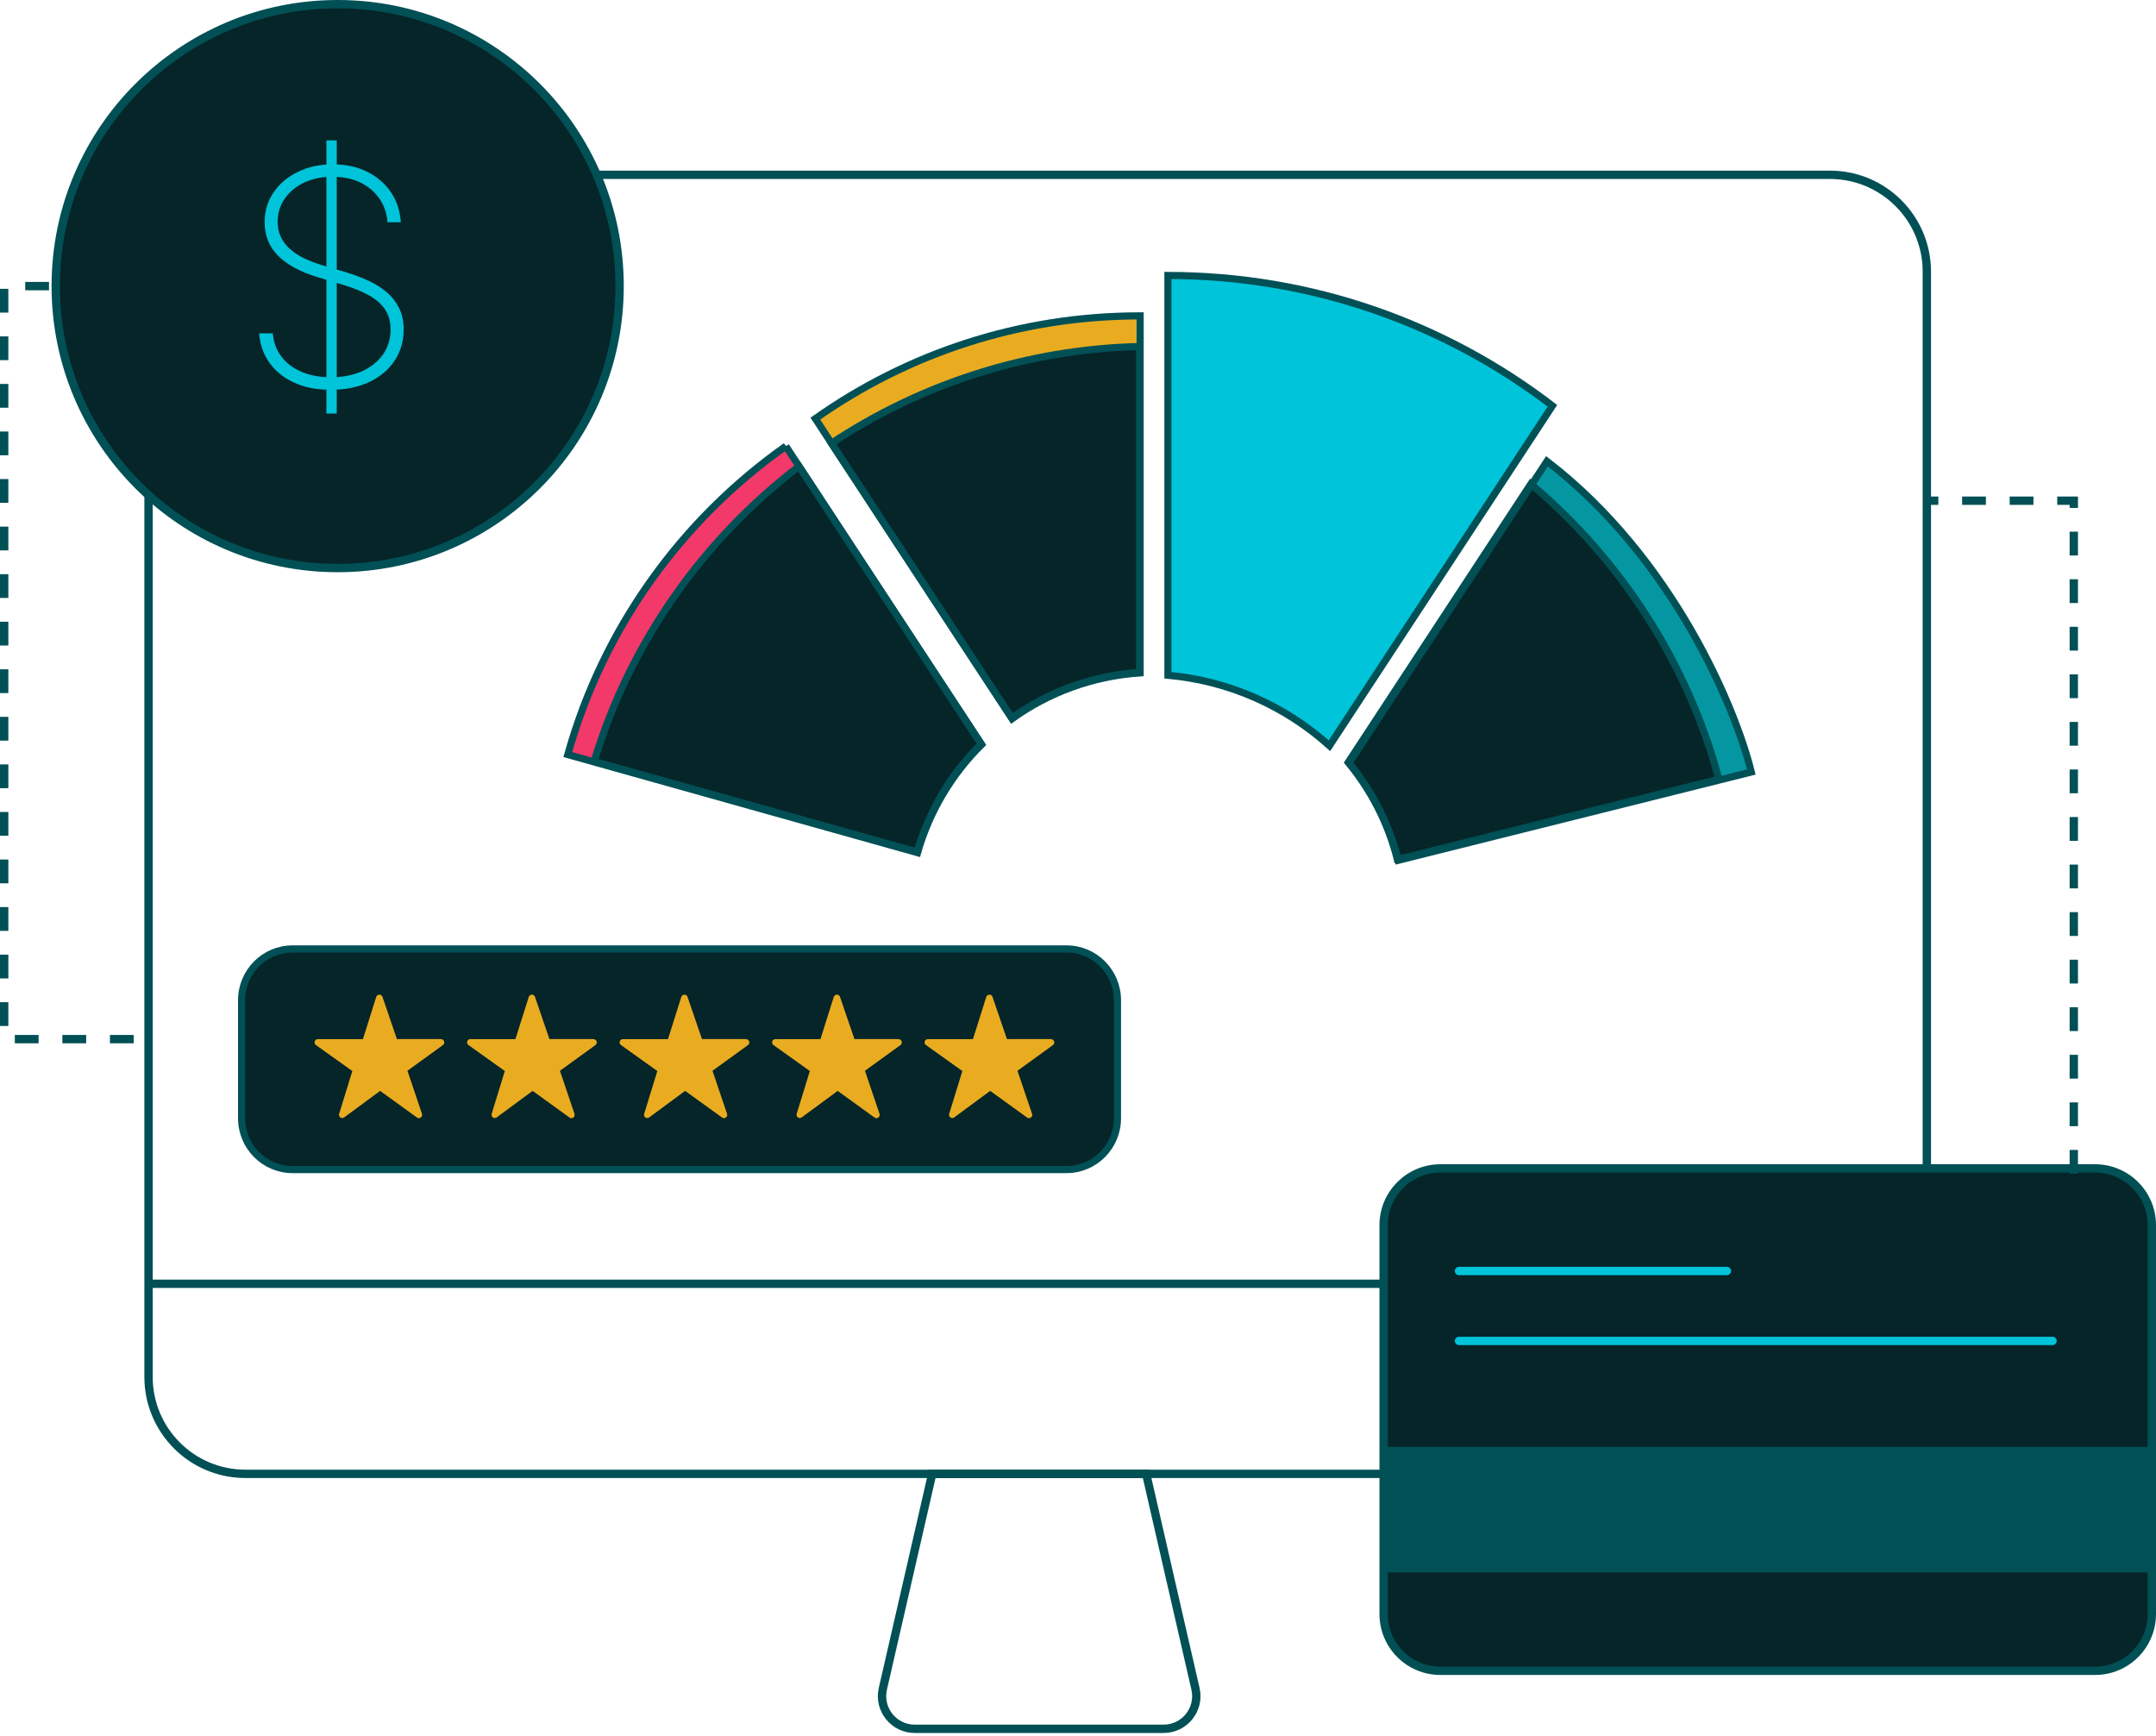
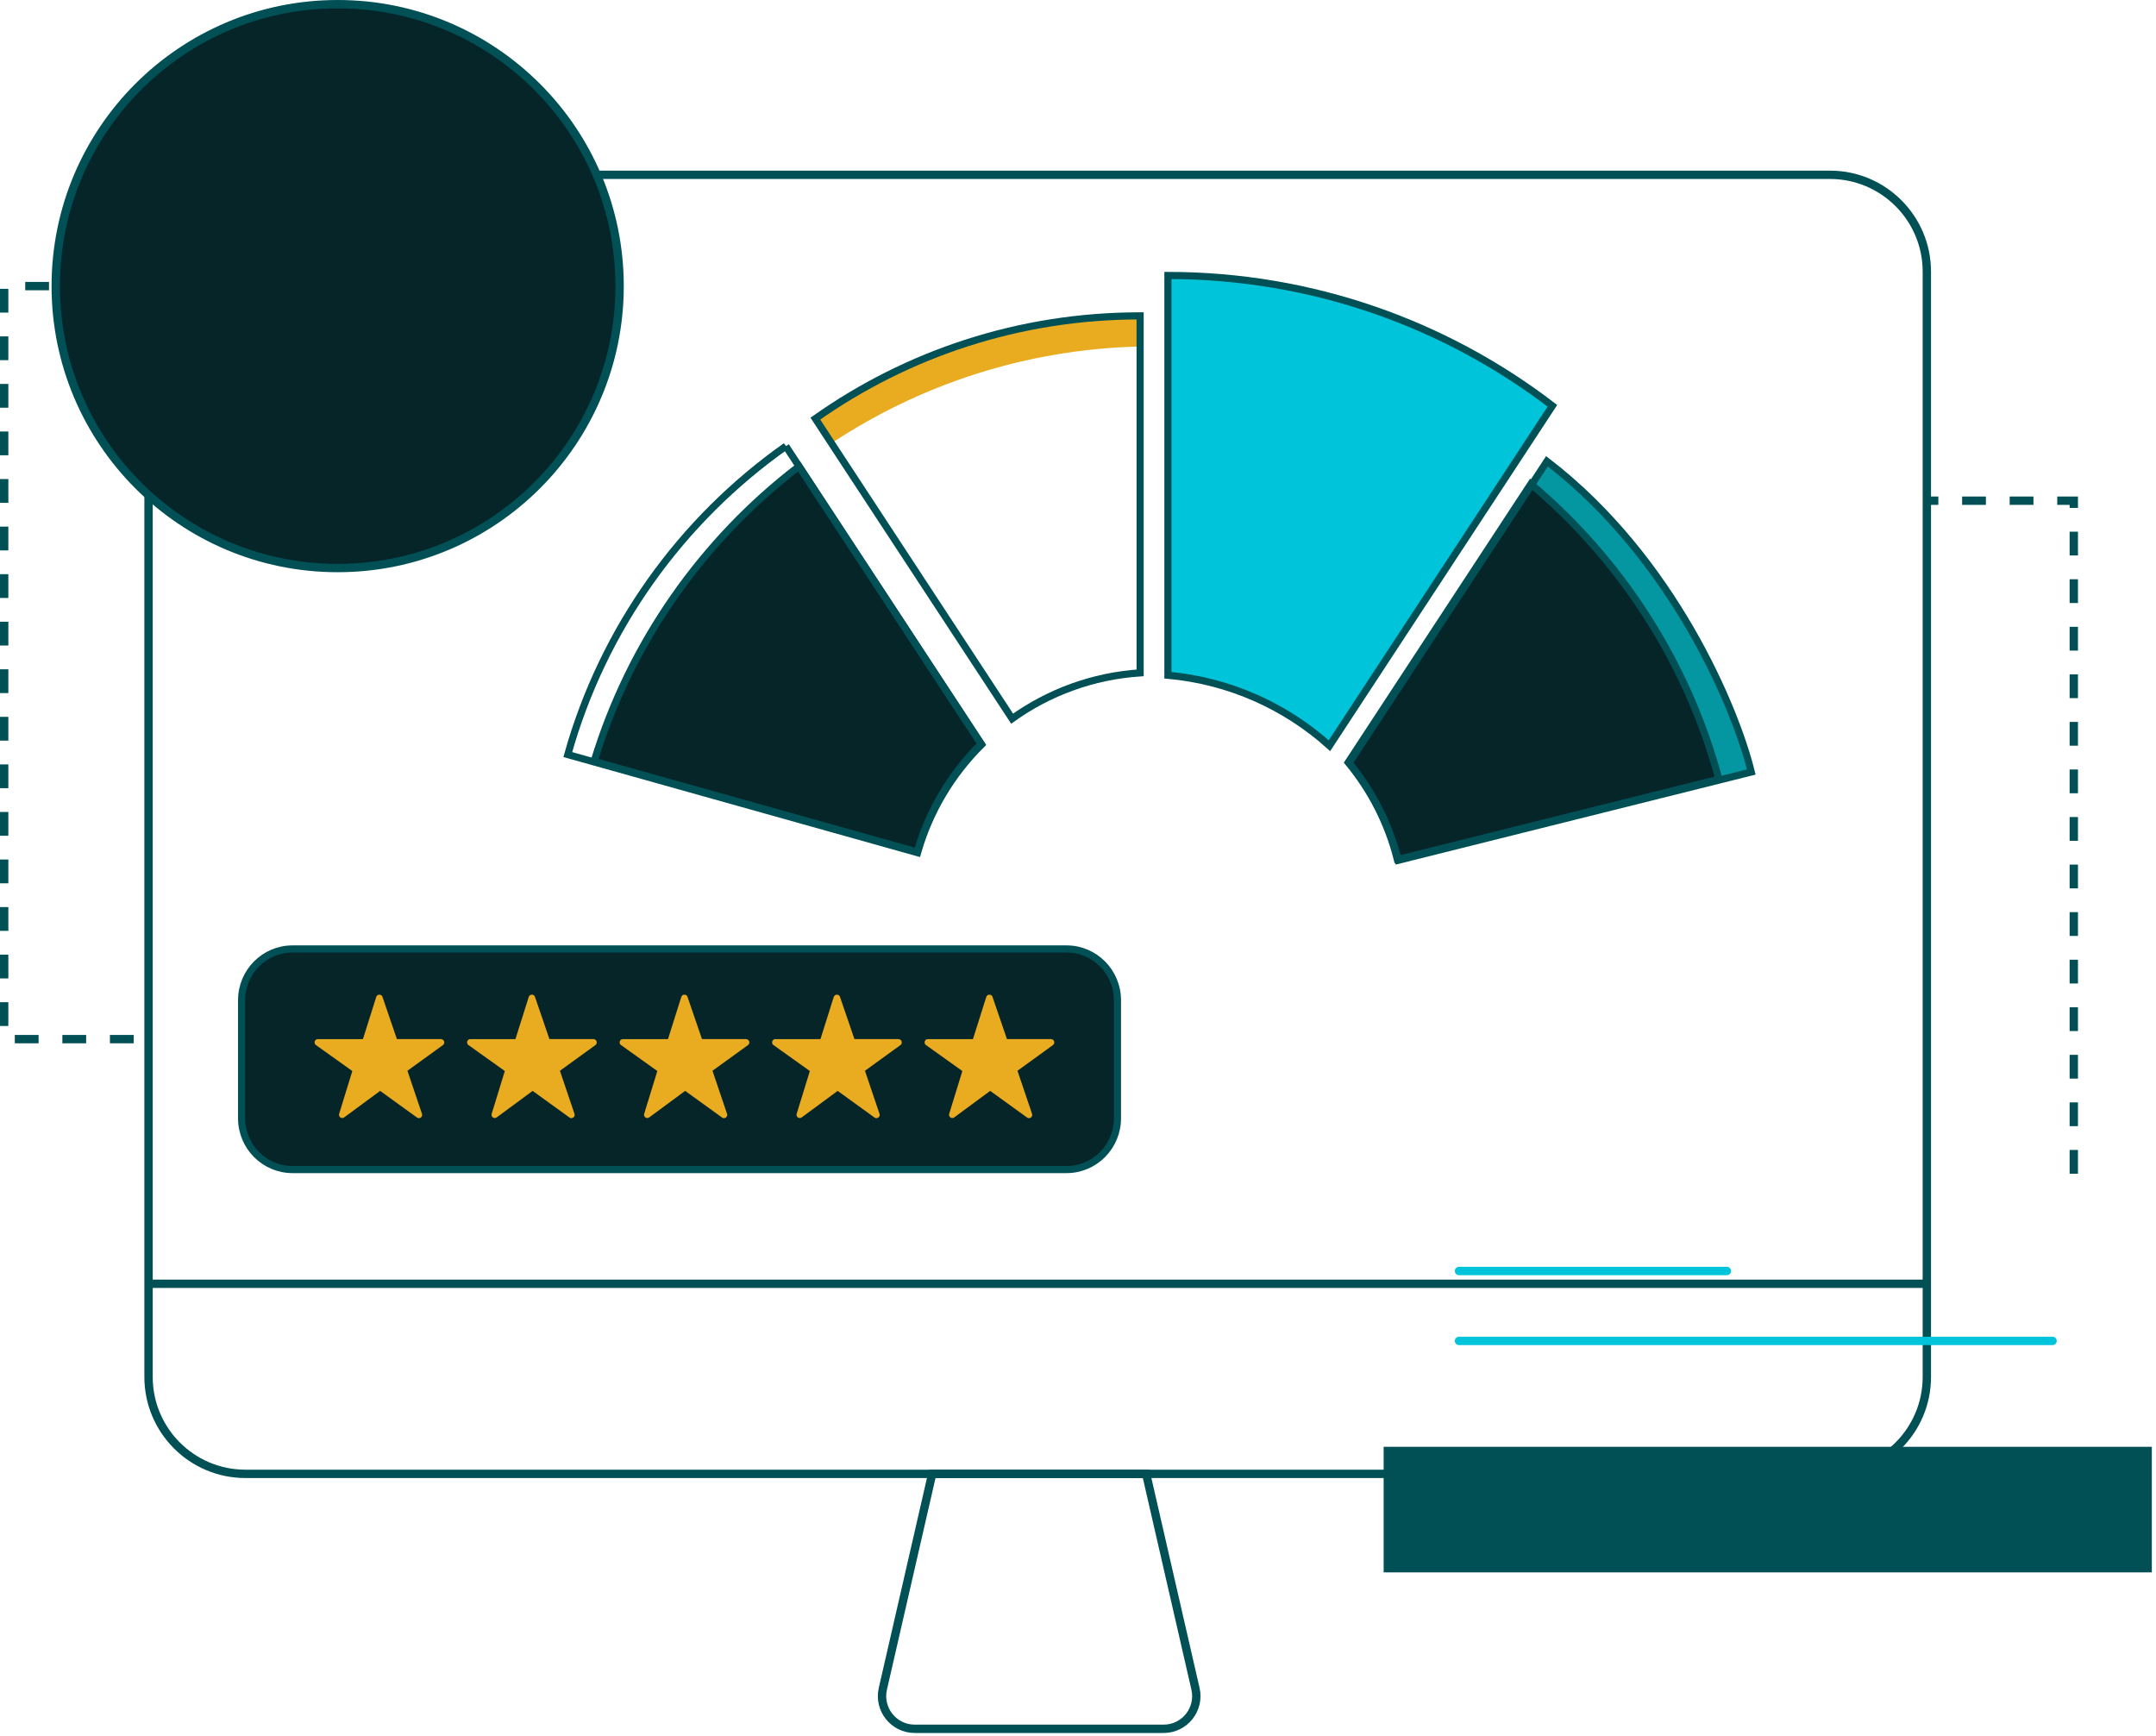
<svg xmlns="http://www.w3.org/2000/svg" width="544" height="438" viewBox="0 0 544 438" fill="none">
  <g clip-path="url(#clip0_137_3785)">
    <path d="M461.729 44.106H61.93C48.427 44.106 37.48 55.053 37.48 68.556V347.434C37.48 360.938 48.427 371.884 61.93 371.884H461.729C475.232 371.884 486.179 360.938 486.179 347.434V68.556C486.179 55.053 475.232 44.106 461.729 44.106Z" stroke="#015056" stroke-width="2.107" stroke-miterlimit="10" />
    <path d="M37.48 323.922H486.179" stroke="#015056" stroke-width="2.107" stroke-miterlimit="10" />
    <path d="M293.595 436.215H230.812C225.503 436.215 221.573 431.286 222.764 426.113L235.205 371.905H289.202L301.643 426.113C302.833 431.286 298.904 436.215 293.595 436.215Z" stroke="#015056" stroke-width="2.107" stroke-miterlimit="10" />
    <path d="M335.447 188.159L391.699 102.391C364.805 81.786 331.18 69.525 294.69 69.504V170.378C310.302 171.789 324.439 178.268 335.447 188.159Z" fill="#00C4D9" stroke="#015056" stroke-width="1.801" stroke-miterlimit="10" />
-     <path d="M201.622 117.665L198.241 112.504C171.916 131.086 152.186 158.401 143.274 190.235L149.921 192.099C159.001 162.14 177.352 136.226 201.633 117.655L201.622 117.665Z" fill="#F23969" />
    <path d="M287.538 79.669H287.443C256.999 79.669 228.789 89.255 205.678 105.562L209.796 111.84C232.181 97.019 258.843 88.128 287.538 87.433V79.659V79.669Z" fill="#E9AC21" />
    <path d="M433.708 196.608L441.577 194.638C433.698 162.994 415.189 135.552 390.076 116.307L386.273 122.111C408.964 141.251 425.797 167.091 433.719 196.597L433.708 196.608Z" fill="#0497A2" />
    <path d="M247.561 187.706L201.611 117.665C177.33 136.226 158.991 162.151 149.91 192.11L231.423 214.969C234.414 204.508 240.05 195.164 247.561 187.706Z" fill="#052528" stroke="#015056" stroke-width="1.801" />
-     <path d="M287.538 169.641V87.433C258.843 88.128 232.181 97.019 209.796 111.84L255.282 181.186C264.489 174.592 275.55 170.441 287.538 169.641Z" fill="#052528" stroke="#015056" stroke-width="1.801" />
    <path d="M352.596 216.886L433.708 196.608C425.787 167.102 408.953 141.262 386.263 122.121L340.187 192.363C345.991 199.41 350.3 207.753 352.586 216.886H352.596Z" fill="#052528" stroke="#015056" stroke-width="1.801" />
    <path d="M198.293 112.578C171.937 131.181 152.186 158.517 143.263 190.393L149.921 192.257L231.518 215.148C234.509 204.677 240.156 195.323 247.677 187.864L201.675 117.75L198.283 112.588L198.293 112.578Z" stroke="#015056" stroke-width="1.801" stroke-miterlimit="10" />
    <path d="M205.73 105.625L209.849 111.914L255.377 181.333C264.595 174.739 275.666 170.578 287.675 169.777V79.701H287.58C257.105 79.701 228.863 89.297 205.73 105.625Z" stroke="#015056" stroke-width="1.801" stroke-miterlimit="10" />
    <path d="M386.516 122.206L390.329 116.391C422.216 140.872 437.985 178.868 441.883 194.796L434.014 196.766L352.817 217.065C350.521 207.921 346.213 199.578 340.398 192.521L386.516 122.206Z" stroke="#015056" stroke-width="1.801" stroke-miterlimit="10" />
    <path d="M269.114 239.439H73.802C66.712 239.439 60.961 245.233 60.961 252.375V282.165C60.961 289.307 66.712 295.101 73.802 295.101H269.114C276.203 295.101 281.955 289.307 281.955 282.165V252.375C281.955 245.233 276.203 239.439 269.114 239.439Z" fill="#052528" stroke="#015056" stroke-width="1.801" />
    <path d="M95.871 275.287L86.843 281.944C86.706 282.039 86.548 282.102 86.358 282.102C86.2 282.102 86.011 282.06 85.874 281.944C85.737 281.849 85.621 281.712 85.579 281.533C85.537 281.375 85.505 281.186 85.579 281.028L88.897 270.241L79.701 263.678C79.564 263.583 79.448 263.425 79.406 263.267C79.364 263.109 79.364 262.92 79.406 262.762C79.448 262.604 79.564 262.467 79.701 262.351C79.838 262.256 79.996 262.193 80.185 262.193H91.573L94.933 251.543C94.975 251.385 95.091 251.248 95.228 251.132C95.365 251.037 95.523 250.974 95.713 250.974C95.871 250.974 96.06 251.016 96.197 251.111C96.334 251.206 96.45 251.343 96.492 251.501L100.147 262.182H111.282C111.44 262.203 111.629 262.277 111.766 262.361C111.903 262.456 112.019 262.614 112.061 262.772C112.103 262.93 112.103 263.109 112.061 263.278C112.019 263.436 111.903 263.573 111.766 263.689L102.802 270.178L106.478 281.059C106.52 281.217 106.52 281.407 106.478 281.565C106.436 281.723 106.32 281.86 106.183 281.976C106.046 282.071 105.888 282.134 105.699 282.134C105.509 282.134 105.351 282.092 105.214 281.976L95.913 275.255L95.871 275.297V275.287Z" fill="#E9AC21" />
    <path d="M134.351 275.287L125.324 281.944C125.187 282.039 125.029 282.102 124.839 282.102C124.681 282.102 124.492 282.06 124.355 281.944C124.218 281.849 124.102 281.712 124.06 281.533C124.018 281.375 123.996 281.186 124.06 281.028L127.378 270.241L118.182 263.678C118.045 263.583 117.929 263.425 117.887 263.267C117.845 263.109 117.845 262.92 117.887 262.762C117.929 262.604 118.045 262.467 118.182 262.351C118.319 262.256 118.477 262.193 118.666 262.193H130.054L133.414 251.543C133.456 251.385 133.572 251.248 133.709 251.132C133.846 251.037 134.004 250.974 134.193 250.974C134.351 250.974 134.541 251.016 134.678 251.111C134.815 251.206 134.931 251.343 134.973 251.501L138.628 262.182H149.763C149.921 262.203 150.11 262.277 150.247 262.361C150.384 262.456 150.5 262.614 150.542 262.772C150.584 262.93 150.584 263.109 150.542 263.278C150.5 263.436 150.384 263.573 150.247 263.689L141.283 270.178L144.959 281.059C145.001 281.217 145.001 281.407 144.959 281.565C144.917 281.723 144.801 281.86 144.664 281.976C144.527 282.071 144.369 282.134 144.18 282.134C143.99 282.134 143.832 282.092 143.695 281.976L134.394 275.255L134.351 275.297V275.287Z" fill="#E9AC21" />
    <path d="M172.832 275.287L163.805 281.944C163.668 282.039 163.51 282.102 163.32 282.102C163.162 282.102 162.972 282.06 162.836 281.944C162.699 281.849 162.583 281.712 162.541 281.533C162.498 281.375 162.477 281.186 162.541 281.028L165.859 270.241L156.673 263.678C156.536 263.583 156.42 263.425 156.378 263.267C156.336 263.109 156.336 262.92 156.378 262.762C156.42 262.604 156.536 262.467 156.673 262.351C156.81 262.256 156.968 262.193 157.158 262.193H168.545L171.905 251.543C171.948 251.385 172.063 251.248 172.2 251.132C172.337 251.037 172.495 250.974 172.685 250.974C172.843 250.974 173.033 251.016 173.169 251.111C173.306 251.206 173.422 251.343 173.464 251.501L177.12 262.182H188.254C188.412 262.203 188.602 262.277 188.739 262.361C188.876 262.456 188.992 262.614 189.034 262.772C189.076 262.93 189.076 263.109 189.034 263.278C188.992 263.436 188.876 263.573 188.739 263.689L179.774 270.178L183.451 281.059C183.493 281.217 183.493 281.407 183.451 281.565C183.409 281.723 183.293 281.86 183.156 281.976C183.019 282.071 182.861 282.134 182.671 282.134C182.482 282.134 182.324 282.092 182.187 281.976L172.885 275.255L172.843 275.297L172.832 275.287Z" fill="#E9AC21" />
    <path d="M211.313 275.287L202.286 281.944C202.149 282.039 201.991 282.102 201.801 282.102C201.643 282.102 201.453 282.06 201.316 281.944C201.18 281.849 201.064 281.712 201.022 281.533C200.979 281.375 200.948 281.186 201.022 281.028L204.34 270.241L195.144 263.678C195.007 263.583 194.891 263.425 194.849 263.267C194.806 263.109 194.806 262.92 194.849 262.762C194.891 262.604 195.007 262.467 195.144 262.351C195.28 262.256 195.438 262.193 195.628 262.193H207.015L210.376 251.543C210.418 251.385 210.534 251.248 210.671 251.132C210.808 251.037 210.966 250.974 211.155 250.974C211.313 250.974 211.492 251.016 211.64 251.111C211.777 251.206 211.893 251.343 211.935 251.501L215.59 262.182H226.725C226.883 262.203 227.072 262.277 227.209 262.361C227.346 262.456 227.462 262.614 227.504 262.772C227.546 262.93 227.546 263.109 227.504 263.278C227.462 263.436 227.346 263.573 227.209 263.689L218.245 270.178L221.921 281.059C221.963 281.217 221.963 281.407 221.921 281.565C221.879 281.723 221.763 281.86 221.626 281.976C221.489 282.071 221.331 282.134 221.142 282.134C220.952 282.134 220.794 282.092 220.657 281.976L211.355 275.255L211.313 275.297V275.287Z" fill="#E9AC21" />
    <path d="M249.794 275.287L240.766 281.944C240.63 282.039 240.472 282.102 240.282 282.102C240.124 282.102 239.934 282.06 239.797 281.944C239.66 281.849 239.545 281.712 239.502 281.533C239.46 281.375 239.429 281.186 239.502 281.028L242.821 270.241L233.624 263.678C233.487 263.583 233.372 263.425 233.329 263.267C233.287 263.109 233.287 262.92 233.329 262.762C233.372 262.604 233.487 262.467 233.624 262.351C233.761 262.256 233.919 262.193 234.109 262.193H245.496L248.857 251.543C248.899 251.385 249.015 251.248 249.152 251.132C249.289 251.037 249.447 250.974 249.636 250.974C249.794 250.974 249.984 251.016 250.121 251.111C250.258 251.206 250.374 251.343 250.416 251.501L254.071 262.182H265.206C265.364 262.203 265.553 262.277 265.69 262.361C265.827 262.456 265.943 262.614 265.985 262.772C266.027 262.93 266.027 263.109 265.985 263.278C265.943 263.436 265.827 263.573 265.69 263.689L256.726 270.178L260.413 281.059C260.455 281.217 260.455 281.407 260.413 281.565C260.37 281.723 260.255 281.86 260.118 281.976C259.981 282.071 259.823 282.134 259.633 282.134C259.443 282.134 259.285 282.092 259.148 281.976L249.847 275.255L249.805 275.297L249.794 275.287Z" fill="#E9AC21" />
    <path d="M85.199 143.327C124.487 143.327 156.336 111.478 156.336 72.19C156.336 32.902 124.487 1.053 85.199 1.053C45.912 1.053 14.063 32.902 14.063 72.19C14.063 111.478 45.912 143.327 85.199 143.327Z" fill="#052528" stroke="#015056" stroke-width="2.107" />
-     <path d="M528.631 294.817H363.436C355.529 294.817 349.12 301.226 349.12 309.133V407.257C349.12 415.164 355.529 421.573 363.436 421.573H528.631C536.537 421.573 542.947 415.164 542.947 407.257V309.133C542.947 301.226 536.537 294.817 528.631 294.817Z" fill="#052528" stroke="#015056" stroke-width="2.107" />
    <path d="M542.947 365.058H349.12V396.744H542.947V365.058Z" fill="#015056" />
    <path d="M368.134 320.699H435.731" stroke="#00C4D9" stroke-width="2.107" stroke-linecap="round" stroke-linejoin="round" />
    <path d="M368.134 338.344H517.897" stroke="#00C4D9" stroke-width="2.107" stroke-linecap="round" stroke-linejoin="round" />
-     <path d="M97.788 56.094C97.503 52.66 96.102 49.889 93.595 47.772C91.088 45.654 87.854 44.591 83.883 44.591C81.207 44.591 78.826 45.086 76.741 46.076C74.655 47.066 73.022 48.414 71.842 50.121C70.662 51.828 70.062 53.787 70.062 55.989C70.062 57.411 70.336 58.685 70.884 59.823C71.431 60.961 72.211 61.982 73.212 62.867C74.213 63.752 75.413 64.532 76.793 65.195C78.173 65.859 79.701 66.449 81.376 66.944L87.412 68.724C89.476 69.356 91.383 70.083 93.132 70.905C94.88 71.726 96.408 72.717 97.714 73.854C99.02 74.992 100.031 76.33 100.758 77.857C101.485 79.385 101.854 81.144 101.854 83.135C101.854 86.042 101.106 88.644 99.61 90.941C98.114 93.237 95.986 95.049 93.226 96.365C90.466 97.682 87.222 98.346 83.493 98.346C79.764 98.346 76.846 97.746 74.213 96.545C71.579 95.344 69.504 93.669 67.976 91.52C66.449 89.371 65.585 86.895 65.395 84.104H68.84C69.019 86.379 69.757 88.36 71.031 90.013C72.316 91.678 74.023 92.953 76.161 93.848C78.3 94.743 80.744 95.196 83.482 95.196C86.442 95.196 89.055 94.691 91.32 93.679C93.585 92.668 95.354 91.246 96.629 89.434C97.904 87.622 98.546 85.515 98.546 83.103C98.546 81.165 98.093 79.501 97.177 78.121C96.26 76.741 94.912 75.54 93.121 74.539C91.33 73.538 89.118 72.632 86.485 71.842L80.048 69.904C75.74 68.598 72.453 66.807 70.178 64.542C67.903 62.277 66.775 59.465 66.775 56.083C66.775 53.25 67.534 50.732 69.04 48.53C70.547 46.329 72.601 44.601 75.192 43.348C77.784 42.094 80.722 41.462 83.988 41.462C87.254 41.462 90.172 42.094 92.689 43.358C95.207 44.622 97.198 46.36 98.672 48.551C100.147 50.742 100.958 53.26 101.127 56.083H97.819L97.788 56.094ZM82.355 104.361V35.405H84.968V104.35H82.355V104.361Z" fill="#00C4D9" />
    <path d="M12.367 72.19H1.053V262.193H37.565" stroke="#015056" stroke-width="2.107" stroke-miterlimit="10" stroke-dasharray="6 6" />
    <path d="M523.259 296.155V126.335H486.747" stroke="#015056" stroke-width="2.107" stroke-miterlimit="10" stroke-dasharray="6 6" />
  </g>
  <defs>
    <clipPath id="clip0_137_3785">
      <rect width="544" height="437.269" fill="white" />
    </clipPath>
  </defs>
</svg>